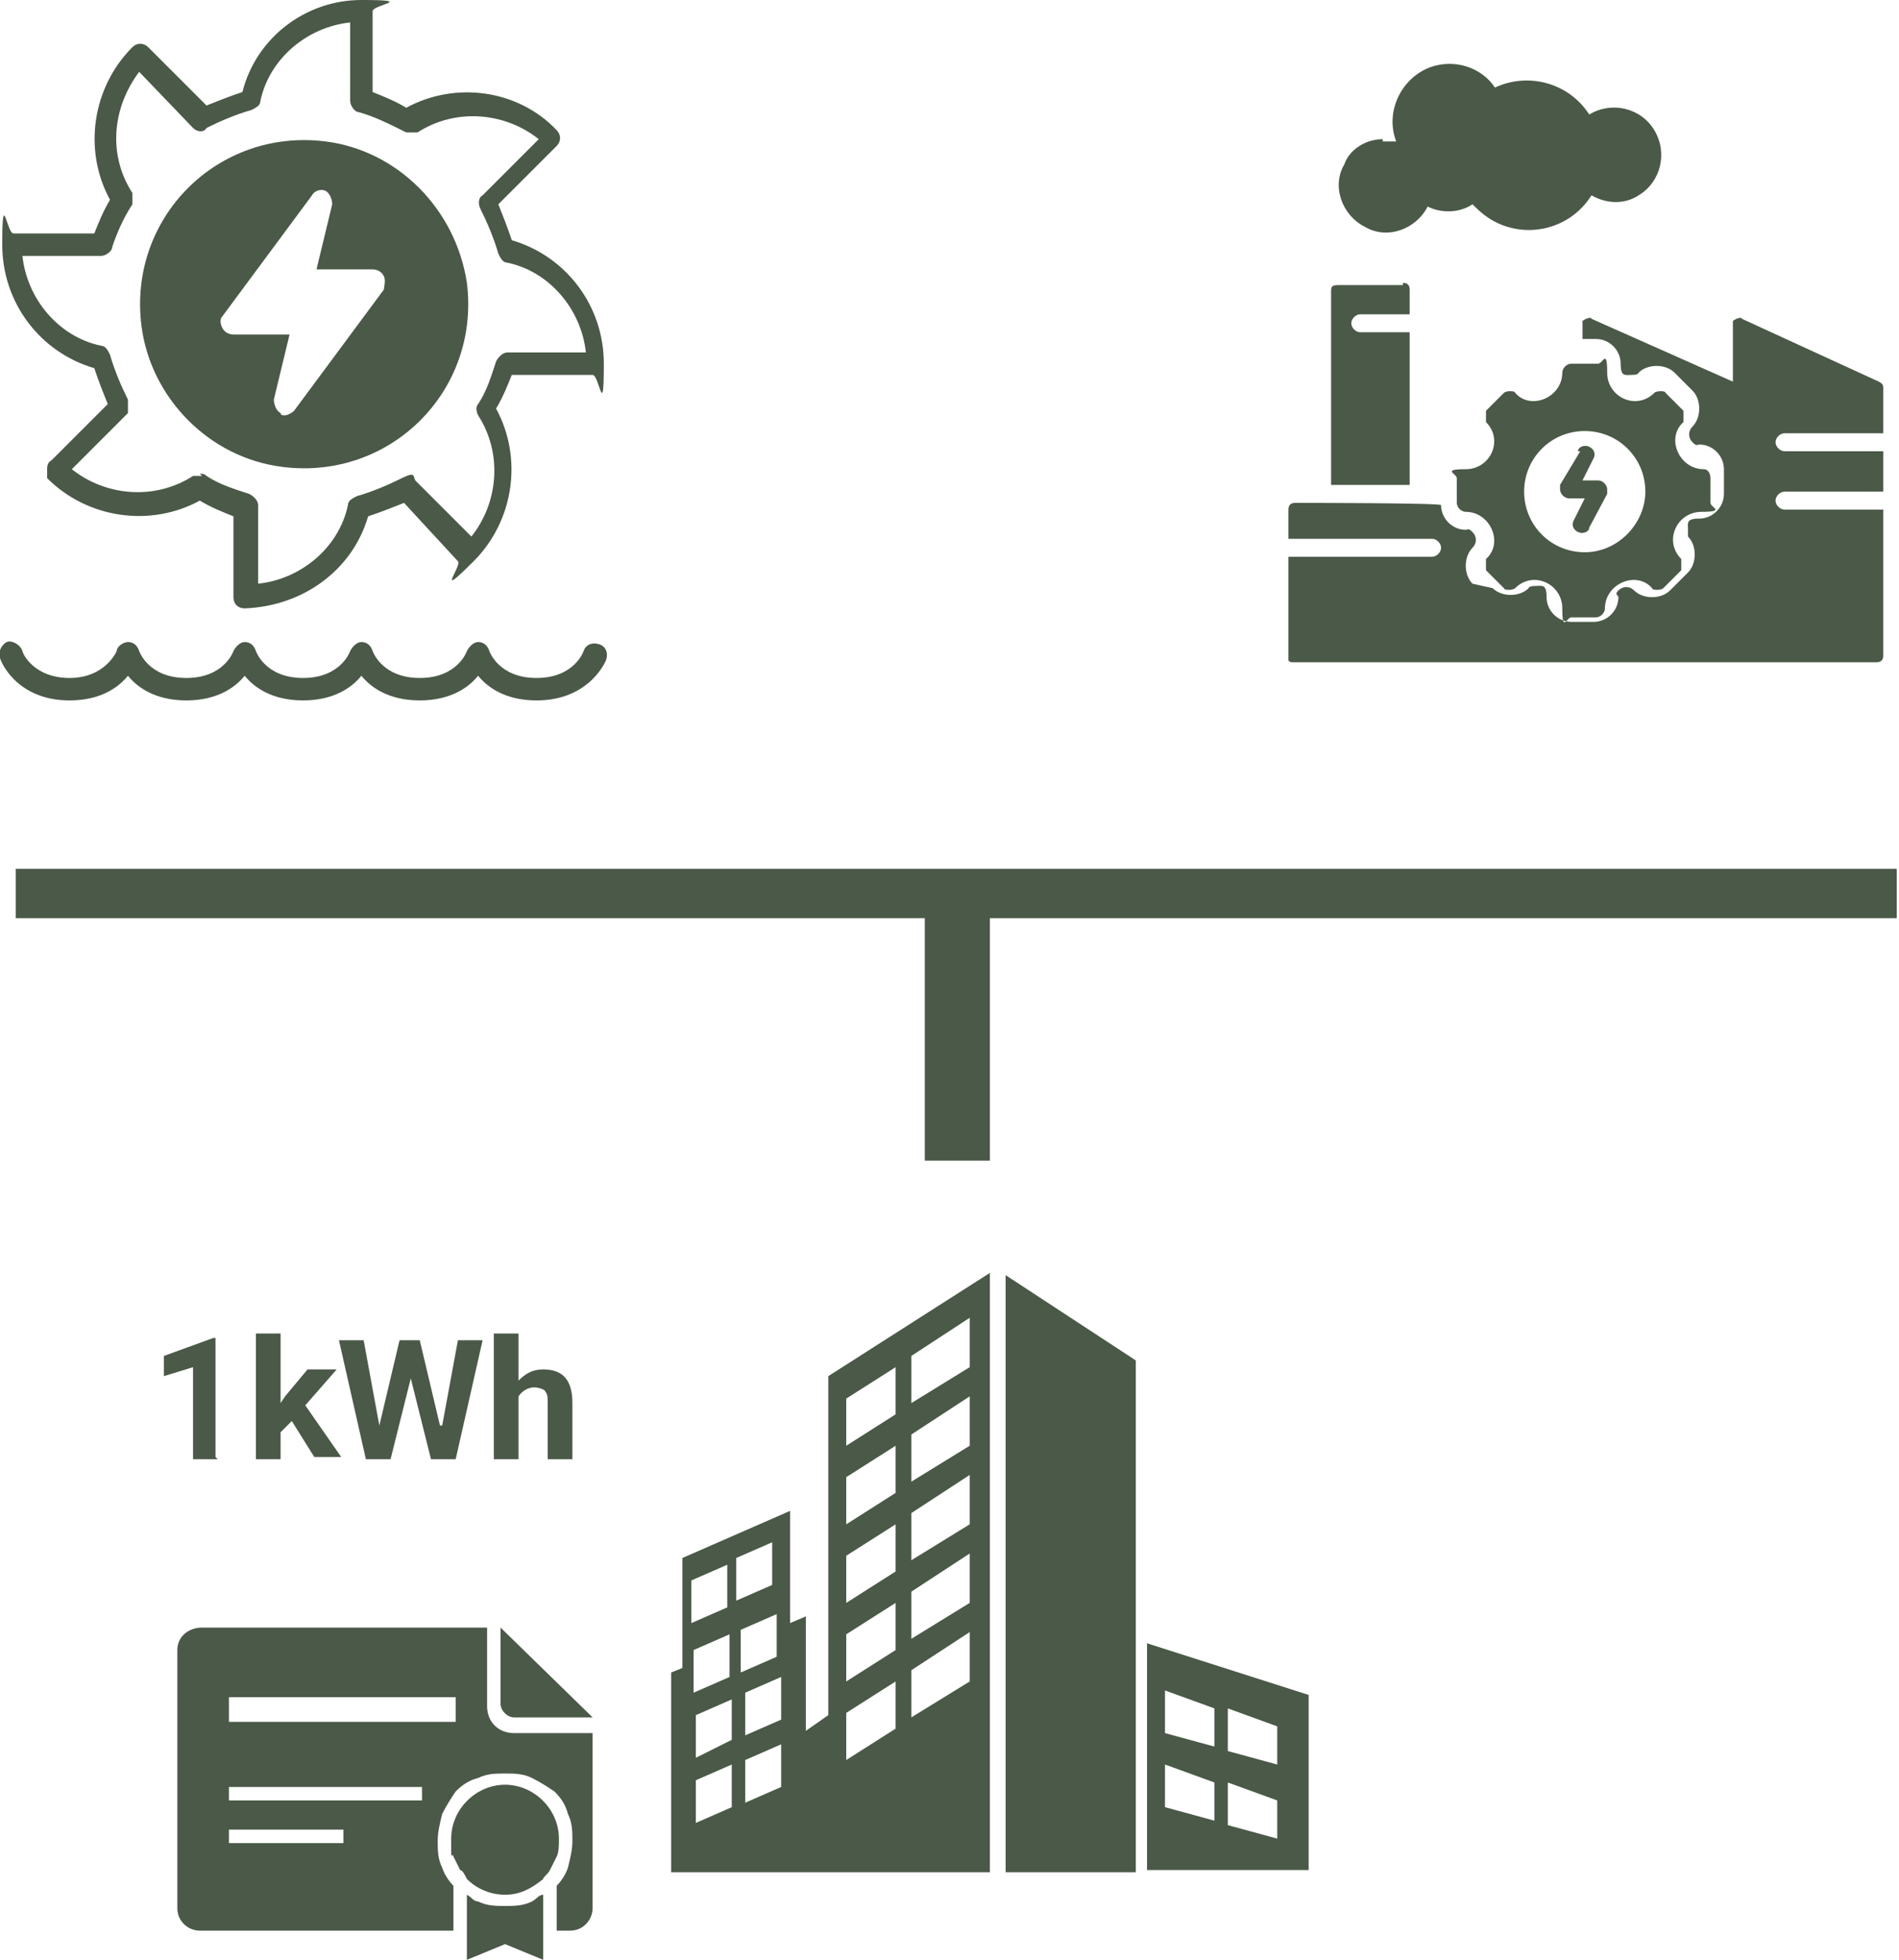
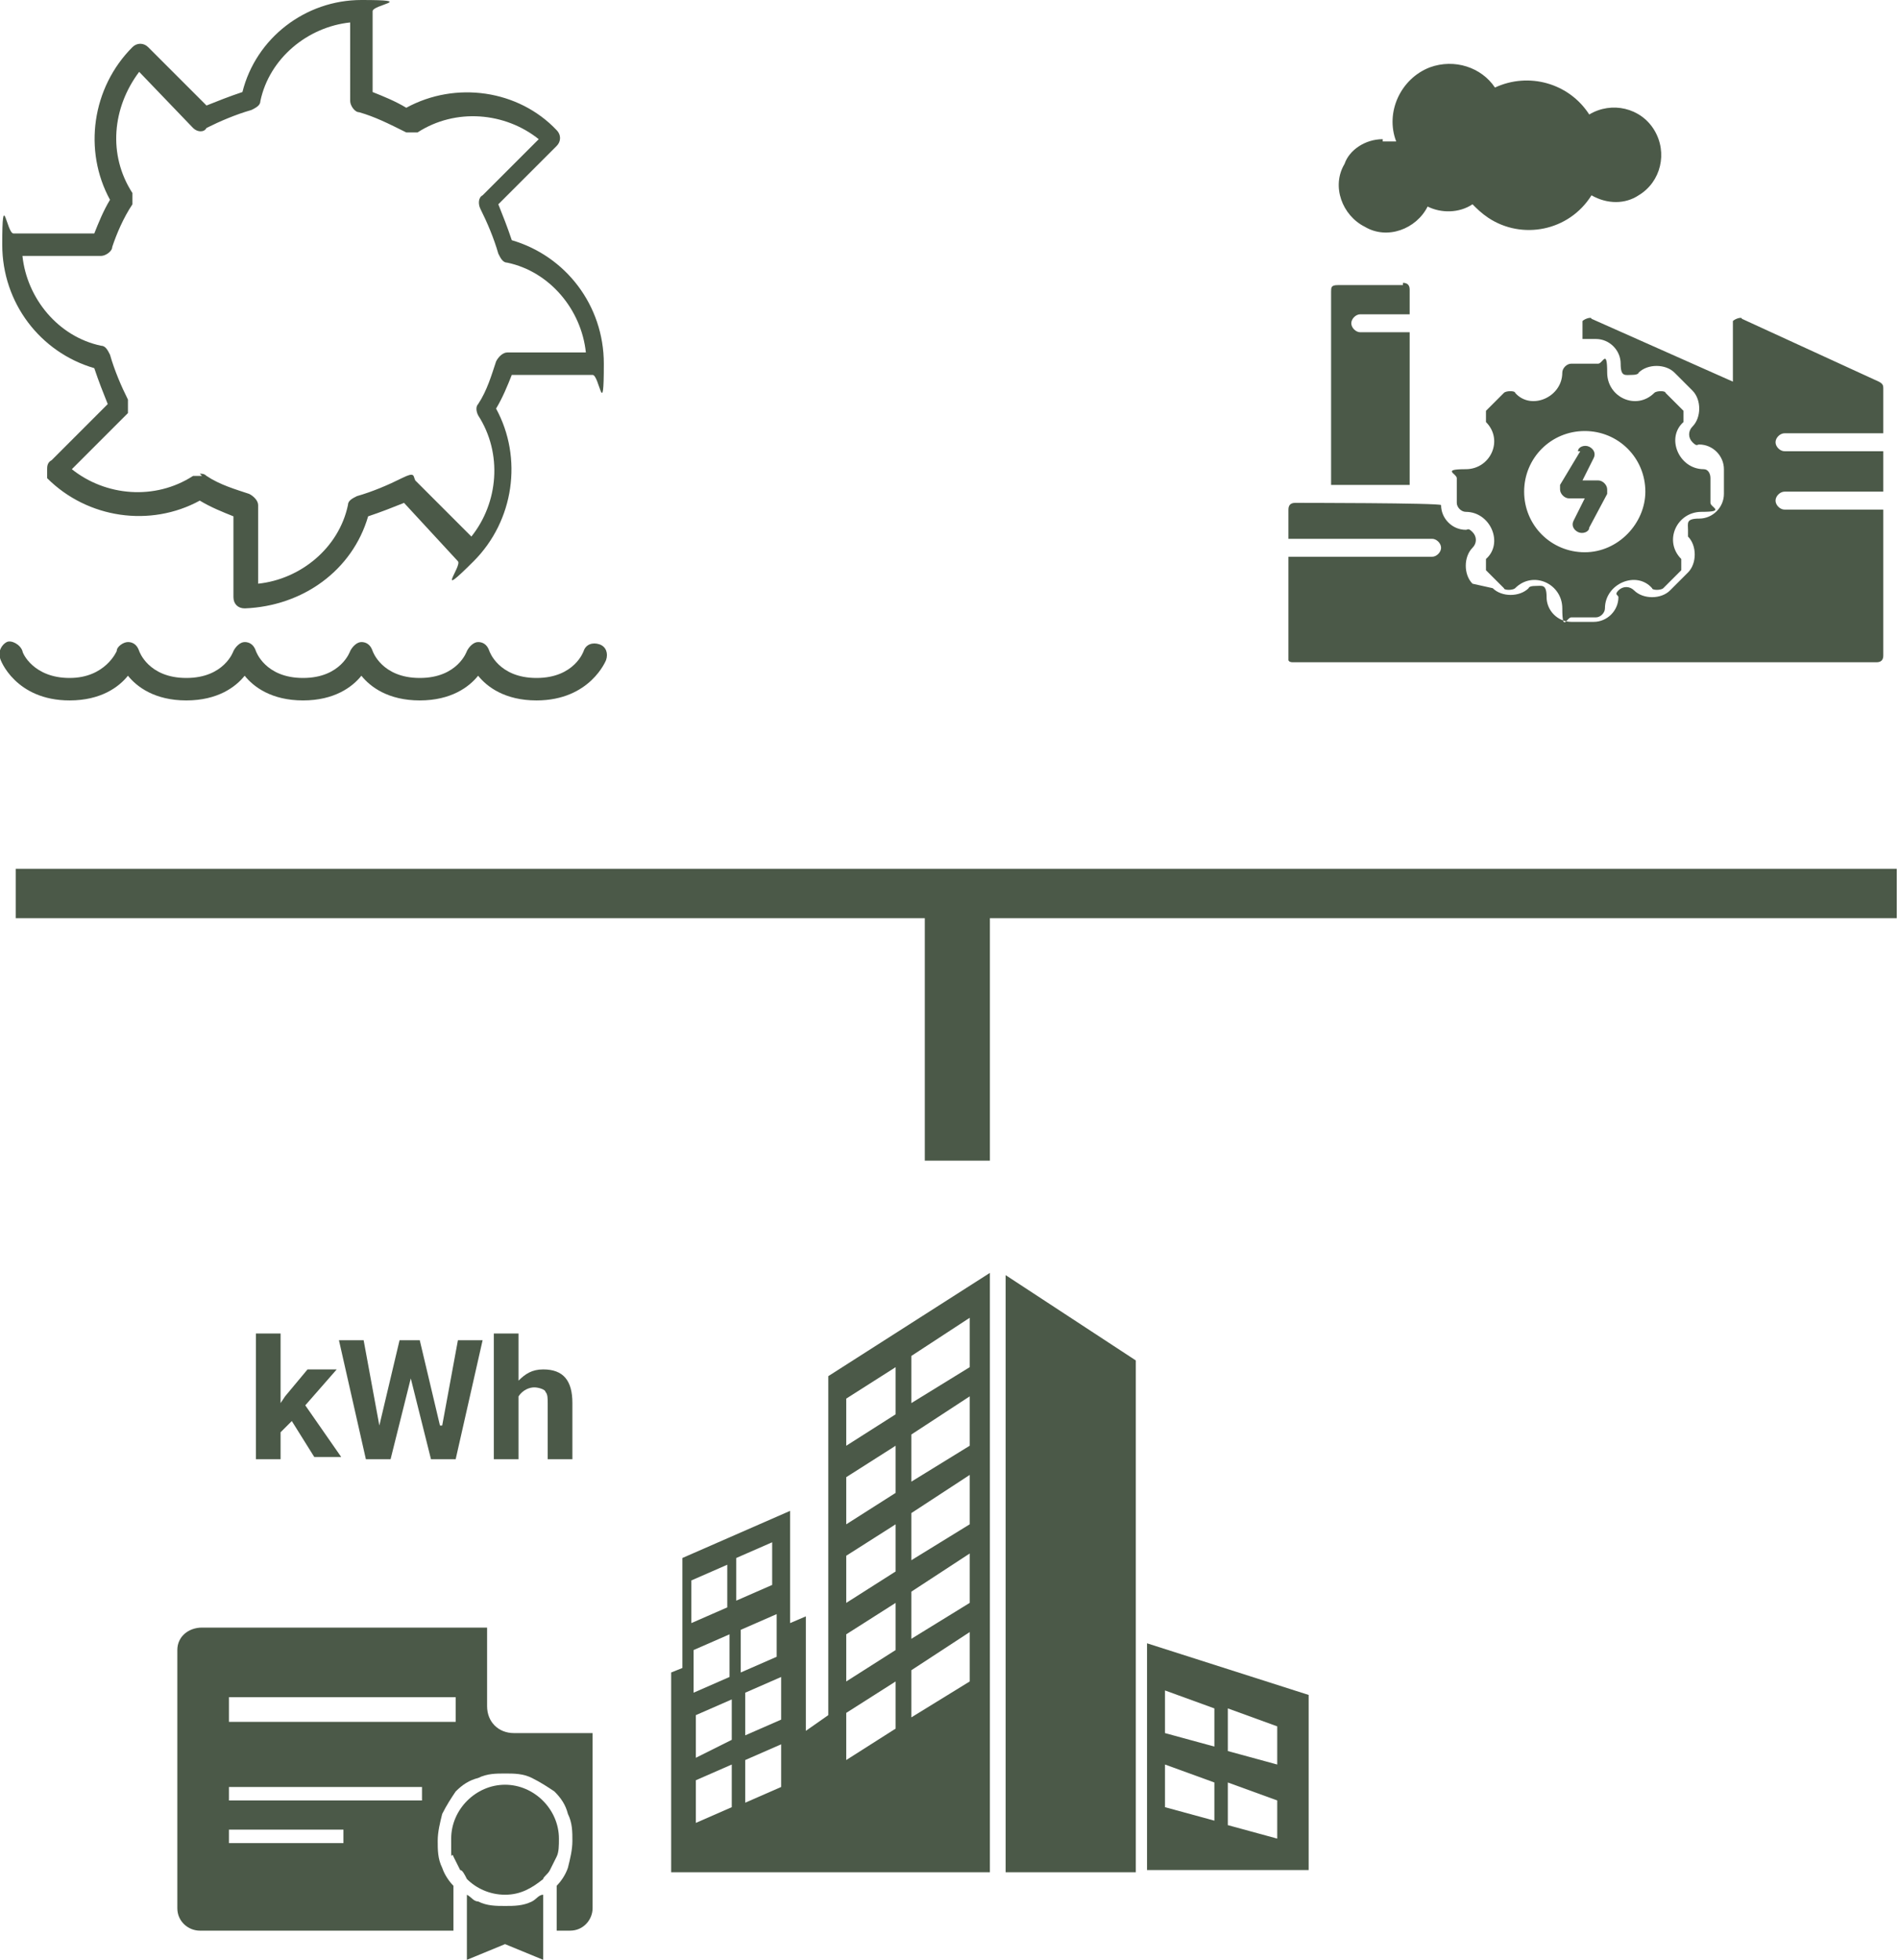
<svg xmlns="http://www.w3.org/2000/svg" id="Layer_1" data-name="Layer 1" version="1.1" viewBox="0 0 84.6 87.3">
  <defs>
    <style>
      .cls-1 {
        fill-rule: evenodd;
      }

      .cls-1, .cls-2 {
        fill: #4b5948;
        stroke-width: 0px;
      }
    </style>
  </defs>
  <path class="cls-2" d="M23.9,31.2c-1.4,0-2.2-.6-2.6-1.1-.4.5-1.2,1.1-2.6,1.1s-2.2-.6-2.6-1.1c-.4.5-1.2,1.1-2.6,1.1s-2.2-.6-2.6-1.1c-.4.5-1.2,1.1-2.6,1.1s-2.2-.6-2.6-1.1c-.4.5-1.2,1.1-2.6,1.1C.7,31.2,0,29.4,0,29.3c-.1-.3.1-.6.3-.7.2-.1.6.1.7.4,0,.1.5,1.2,2.1,1.2s2.1-1.2,2.1-1.2c0-.2.3-.4.5-.4s.4.1.5.4c0,0,.4,1.2,2.1,1.2s2.1-1.2,2.1-1.2c.1-.2.3-.4.5-.4s.4.1.5.4c0,0,.4,1.2,2.1,1.2s2.1-1.2,2.1-1.2c.1-.2.3-.4.5-.4s.4.1.5.4c0,0,.4,1.2,2.1,1.2s2.1-1.2,2.1-1.2c.1-.2.3-.4.5-.4s.4.1.5.4c0,0,.4,1.2,2.1,1.2s2.1-1.2,2.1-1.2c.1-.3.4-.4.7-.3.3.1.4.4.3.7,0,0-.7,1.8-3.1,1.8h0Z" />
-   <path class="cls-2" d="M14.5,6.3c-4.8-.6-8.8,3.4-8.2,8.2.4,3.2,3,5.9,6.3,6.3,4.8.6,8.8-3.4,8.2-8.2-.5-3.3-3.1-5.9-6.3-6.3ZM17.1,12.9l-4,5.4c-.1.1-.3.2-.4.2s-.2,0-.2-.1c-.2-.1-.3-.4-.3-.6l.7-2.9h-2.5c-.2,0-.4-.1-.5-.3s-.1-.4,0-.5l4-5.4c.1-.2.4-.3.6-.2.2.1.3.4.3.6l-.7,2.9h2.5c.2,0,.4.1.5.3s0,.5,0,.6Z" />
  <path class="cls-2" d="M10.9,27.1c-.3,0-.5-.2-.5-.5v-3.6c-.5-.2-1-.4-1.5-.7-2.2,1.2-5,.8-6.8-1,0,0,0-.3,0-.4s0-.3.2-.4l2.5-2.5c-.2-.5-.4-1-.6-1.6-2.4-.7-4.1-2.9-4.1-5.5s.2-.5.5-.5h3.6c.2-.5.4-1,.7-1.5-1.2-2.2-.8-5,1-6.8.2-.2.5-.2.7,0l2.6,2.6c.5-.2,1-.4,1.6-.6C11.4,1.7,13.6,0,16.1,0s.5.2.5.5v3.6c.5.2,1,.4,1.5.7,2.2-1.2,5-.8,6.7,1,.2.2.2.5,0,.7l-2.6,2.6c.2.5.4,1,.6,1.6,2.4.7,4.1,2.9,4.1,5.5s-.2.5-.5.5h-3.6c-.2.5-.4,1-.7,1.5,1.2,2.2.8,5-1,6.8s-.5.2-.7,0l-2.4-2.6c-.5.2-1,.4-1.6.6-.7,2.4-2.9,4-5.5,4.1h0ZM8.9,21.1c.1,0,.2,0,.3.1.6.4,1.3.6,1.9.8.2.1.4.3.4.5v3.5c1.9-.2,3.6-1.6,4-3.5,0-.2.2-.3.4-.4.7-.2,1.4-.5,2-.8s.5-.1.6.1l2.5,2.5c1.2-1.5,1.4-3.7.3-5.4-.1-.2-.1-.4,0-.5.4-.6.6-1.3.8-1.9.1-.2.3-.4.5-.4h3.5c-.2-1.9-1.6-3.6-3.5-4-.2,0-.3-.2-.4-.4-.2-.7-.5-1.4-.8-2-.1-.2-.1-.5.1-.6l2.5-2.5c-1.5-1.2-3.7-1.4-5.4-.3-.2,0-.4,0-.5,0-.8-.4-1.4-.7-2.1-.9-.2,0-.4-.3-.4-.5V1c-1.9.2-3.6,1.6-4,3.5,0,.2-.2.3-.4.4-.7.2-1.4.5-2,.8-.1.2-.4.2-.6,0l-2.4-2.5c-1.2,1.6-1.4,3.7-.3,5.4,0,0,0,.3,0,.5-.4.6-.7,1.3-.9,1.9,0,.2-.3.4-.5.4H1c.2,1.9,1.6,3.6,3.5,4,.2,0,.3.2.4.4.2.7.5,1.4.8,2,0,.2,0,.5,0,.6l-2.5,2.5c1.5,1.2,3.7,1.4,5.4.3.2,0,.3,0,.4,0h0Z" />
  <path class="cls-1" d="M57.6,29.5h26c.2,0,.3-.1.3-.3v-6.5h-4.4c-.2,0-.4-.2-.4-.4s.2-.4.4-.4h4.4v-1.8h-4.4c-.2,0-.4-.2-.4-.4s.2-.4.4-.4h4.4v-2c0-.1,0-.2-.2-.3l-6.1-2.8c0-.1-.3,0-.4.1h0v2.7l-6.3-2.8c0-.1-.3,0-.4.1h0v.8h.6c.6,0,1.1.5,1.1,1.1s.2.5.5.5.3-.1.3-.1c.4-.4,1.2-.4,1.6,0,.3.3.5.5.8.8.4.4.4,1.2,0,1.6-.2.2-.2.5,0,.7s.2.1.3.1c.6,0,1.1.5,1.1,1.1v1.1c0,.6-.5,1.1-1.1,1.1s-.5.2-.5.5,0,.3,0,.3c.4.4.4,1.2,0,1.6l-.8.8c-.4.4-1.2.4-1.6,0-.2-.2-.5-.2-.7,0s0,.2,0,.3c0,.6-.5,1.1-1.1,1.1h-1c-.6,0-1.1-.5-1.1-1.1s-.2-.5-.5-.5-.3.1-.3.1c-.4.4-1.2.4-1.6,0l-.9-.2c-.4-.4-.4-1.2,0-1.6.2-.2.2-.5,0-.7s-.2-.1-.3-.1c-.6,0-1.1-.5-1.1-1.1h0c0-.1-6.5-.1-6.5-.1-.2,0-.3.1-.3.3v1.3h6.4c.2,0,.4.2.4.4s-.2.4-.4.4h-6.4v4.6c0,0,0,.1.2.1h0ZM62.5,12.6c.2,0,.3.1.3.3v1.1h-2.2c-.2,0-.4.2-.4.4s.2.4.4.4h2.2v6.8h-3.5v-8.6c0-.2,0-.3.3-.3h2.9ZM70.3,20.1c0-.2.3-.3.5-.2s.3.3.2.5h0l-.5,1h.7c.2,0,.4.2.4.4s0,.1,0,.2l-.8,1.5c0,.2-.3.3-.5.2-.2-.1-.3-.3-.2-.5h0l.5-1h-.7c-.2,0-.4-.2-.4-.4v-.2l.9-1.5h0ZM75.9,20.9c-1.1,0-1.7-1.4-.9-2.1,0-.1,0-.4,0-.5l-.8-.8c0-.1-.4-.1-.5,0-.8.8-2.1.2-2.1-.9s-.2-.4-.4-.4h-1.2c-.2,0-.4.2-.4.4h0c0,1.1-1.4,1.7-2.1.9,0-.1-.4-.1-.5,0l-.8.8c0,.1,0,.4,0,.5.8.8.2,2.1-.9,2.1s-.4.2-.4.4h0v1.1c0,.2.2.4.4.4,1.1,0,1.7,1.4.9,2.1,0,.1,0,.4,0,.5l.8.8c0,.1.4.1.5,0,.8-.8,2.1-.2,2.1.9s.2.4.4.4h1.1c.2,0,.4-.2.4-.4,0-1.1,1.4-1.7,2.1-.9,0,.1.4.1.5,0l.8-.8c0-.1,0-.4,0-.5-.8-.8-.2-2.1.9-2.1s.4-.2.4-.4v-1.1c0-.2-.1-.4-.3-.4h0ZM70.6,24.6c-1.5,0-2.7-1.2-2.7-2.7s1.2-2.7,2.7-2.7,2.7,1.2,2.7,2.7c0,1.4-1.2,2.7-2.7,2.7h0ZM61.6,6.3c.2,0,.4,0,.6,0-.5-1.3.2-2.8,1.5-3.3,1.1-.4,2.3,0,2.9.9,1.5-.7,3.3-.2,4.2,1.2,1-.6,2.3-.3,2.9.7s.3,2.3-.7,2.9c-.6.4-1.4.4-2.1,0-1,1.6-3.1,2-4.6,1-.3-.2-.5-.4-.7-.6-.6.4-1.4.4-2,.1-.5,1-1.8,1.5-2.8.9-1-.5-1.5-1.8-.9-2.8.2-.6.9-1.1,1.7-1.1h0Z" />
  <rect class="cls-2" x=".7" y="38.7" width="83.8" height="2.2" />
  <rect class="cls-2" x="41.2" y="39.8" width="2.9" height="11.9" />
  <g>
    <polygon class="cls-2" points="44.8 56.8 50.6 60.6 50.6 83.4 44.8 83.4 44.8 56.8" />
    <path class="cls-2" d="M51.1,73.2v10.1h7.2v-7.8l-7.2-2.3ZM54.1,81.1l-2.2-.6v-1.9l2.2.8v1.7ZM54.1,77.8l-2.2-.6v-1.9l2.2.8v1.7ZM56.9,81.9l-2.2-.6v-1.9l2.2.8v1.7ZM56.9,78.6l-2.2-.6v-1.9l2.2.8v1.7h0Z" />
    <path class="cls-2" d="M36.9,61.3v15.1l-1,.7v-5.1l-.7.3v-5l-4.8,2.1v4.9l-.5.2v8.9h14.2v-26.7l-7.2,4.6ZM30.8,70.4l1.6-.7v1.9l-1.6.7s0-1.9,0-1.9ZM30.9,73.5l1.6-.7v1.9l-1.6.7v-1.9ZM32.6,80.5l-1.6.7v-1.9l1.6-.7v1.9ZM32.6,77.5l-1.6.8v-1.9l1.6-.7v1.8ZM32.8,69.4l1.6-.7v1.9l-1.6.7c0,0,0-1.9,0-1.9ZM33,72.6l1.6-.7v1.9l-1.6.7v-1.9ZM34.8,79.6l-1.6.7v-1.9l1.6-.7v1.9ZM34.8,76.6l-1.6.7v-1.9l1.6-.7v1.9ZM39.9,77l-2.2,1.4v-2.1l2.2-1.4v2.1ZM39.9,73.5l-2.2,1.4v-2.1l2.2-1.4v2.1ZM39.9,70l-2.2,1.4v-2.1l2.2-1.4v2.1ZM39.9,66.5l-2.2,1.4v-2.1l2.2-1.4v2.1ZM39.9,63l-2.2,1.4v-2.1l2.2-1.4v2.1ZM43.2,74.9l-2.6,1.6v-2.1l2.6-1.7v2.2ZM43.2,71.4l-2.6,1.6v-2.1l2.6-1.7s0,2.2,0,2.2ZM43.2,67.9l-2.6,1.6v-2.1l2.6-1.7v2.2ZM43.2,64.4l-2.6,1.6v-2.1l2.6-1.7s0,2.2,0,2.2ZM43.2,60.9l-2.6,1.6v-2.1l2.6-1.7v2.2Z" />
  </g>
  <g>
    <path class="cls-2" d="M7.9,73.5v11.5c0,.6.5,1,1,1h11.3v-2c-.2-.2-.4-.5-.5-.8-.2-.4-.2-.8-.2-1.2s.1-.8.2-1.2c.2-.4.4-.7.6-1,.3-.3.6-.5,1-.6.4-.2.8-.2,1.2-.2s.8,0,1.2.2c.4.2.7.4,1,.6.3.3.5.6.6,1,.2.4.2.8.2,1.2s-.1.8-.2,1.2c-.1.3-.3.6-.5.8v2h.6c.6,0,1-.5,1-1v-7.8h-3.5c-.7,0-1.2-.5-1.2-1.2v-3.5h-12.7c-.6,0-1.1.4-1.1,1ZM10.2,75.6h10.1v1.1h-10.1v-1.1ZM10.2,79.6h8.6v.6h-8.6s0-.6,0-.6ZM10.2,81.5h5.1v.6h-5.1s0-.6,0-.6Z" />
-     <path class="cls-2" d="M22.3,72.5v3.4c0,.3.3.6.6.6h3.5l-4.1-4h0Z" />
    <path class="cls-2" d="M24.2,85.9v-1.5c-.2,0-.3.2-.5.3-.4.2-.8.2-1.2.2s-.8,0-1.2-.2c-.2,0-.3-.2-.5-.3v2.9l1.7-.7,1.7.7v-1.4h0Z" />
    <path class="cls-2" d="M24.5,83.3c.1-.2.2-.4.3-.6.1-.2.1-.5.1-.8,0-1.3-1.1-2.4-2.4-2.4s-2.4,1.1-2.4,2.4,0,.5.1.8c.1.2.2.4.3.6.1,0,.2.2.3.4.4.4,1,.7,1.7.7s1.2-.3,1.7-.7c0-.1.2-.2.3-.4Z" />
  </g>
  <g>
-     <path class="cls-2" d="M9.7,65h-1.1v-4.1l-1.3.4v-.9l2.2-.8h.1v5.3Z" />
    <path class="cls-2" d="M12.9,63.4l-.4.4v1.2h-1.1v-5.6h1.1v3.1l.2-.3,1-1.2h1.3l-1.4,1.6,1.6,2.3h-1.2l-1-1.6Z" />
    <path class="cls-2" d="M19.7,63.5l.7-3.8h1.1l-1.2,5.3h-1.1l-.9-3.6-.9,3.6h-1.1l-1.2-5.3h1.1l.7,3.8.9-3.8h.9l.9,3.8Z" />
    <path class="cls-2" d="M23.1,61.5c.3-.3.6-.5,1.1-.5.9,0,1.3.5,1.3,1.5v2.5h-1.1v-2.5c0-.2,0-.4-.1-.5,0-.1-.3-.2-.5-.2s-.5.1-.7.4v2.8h-1.1v-5.6h1.1v2.1Z" />
  </g>
</svg>